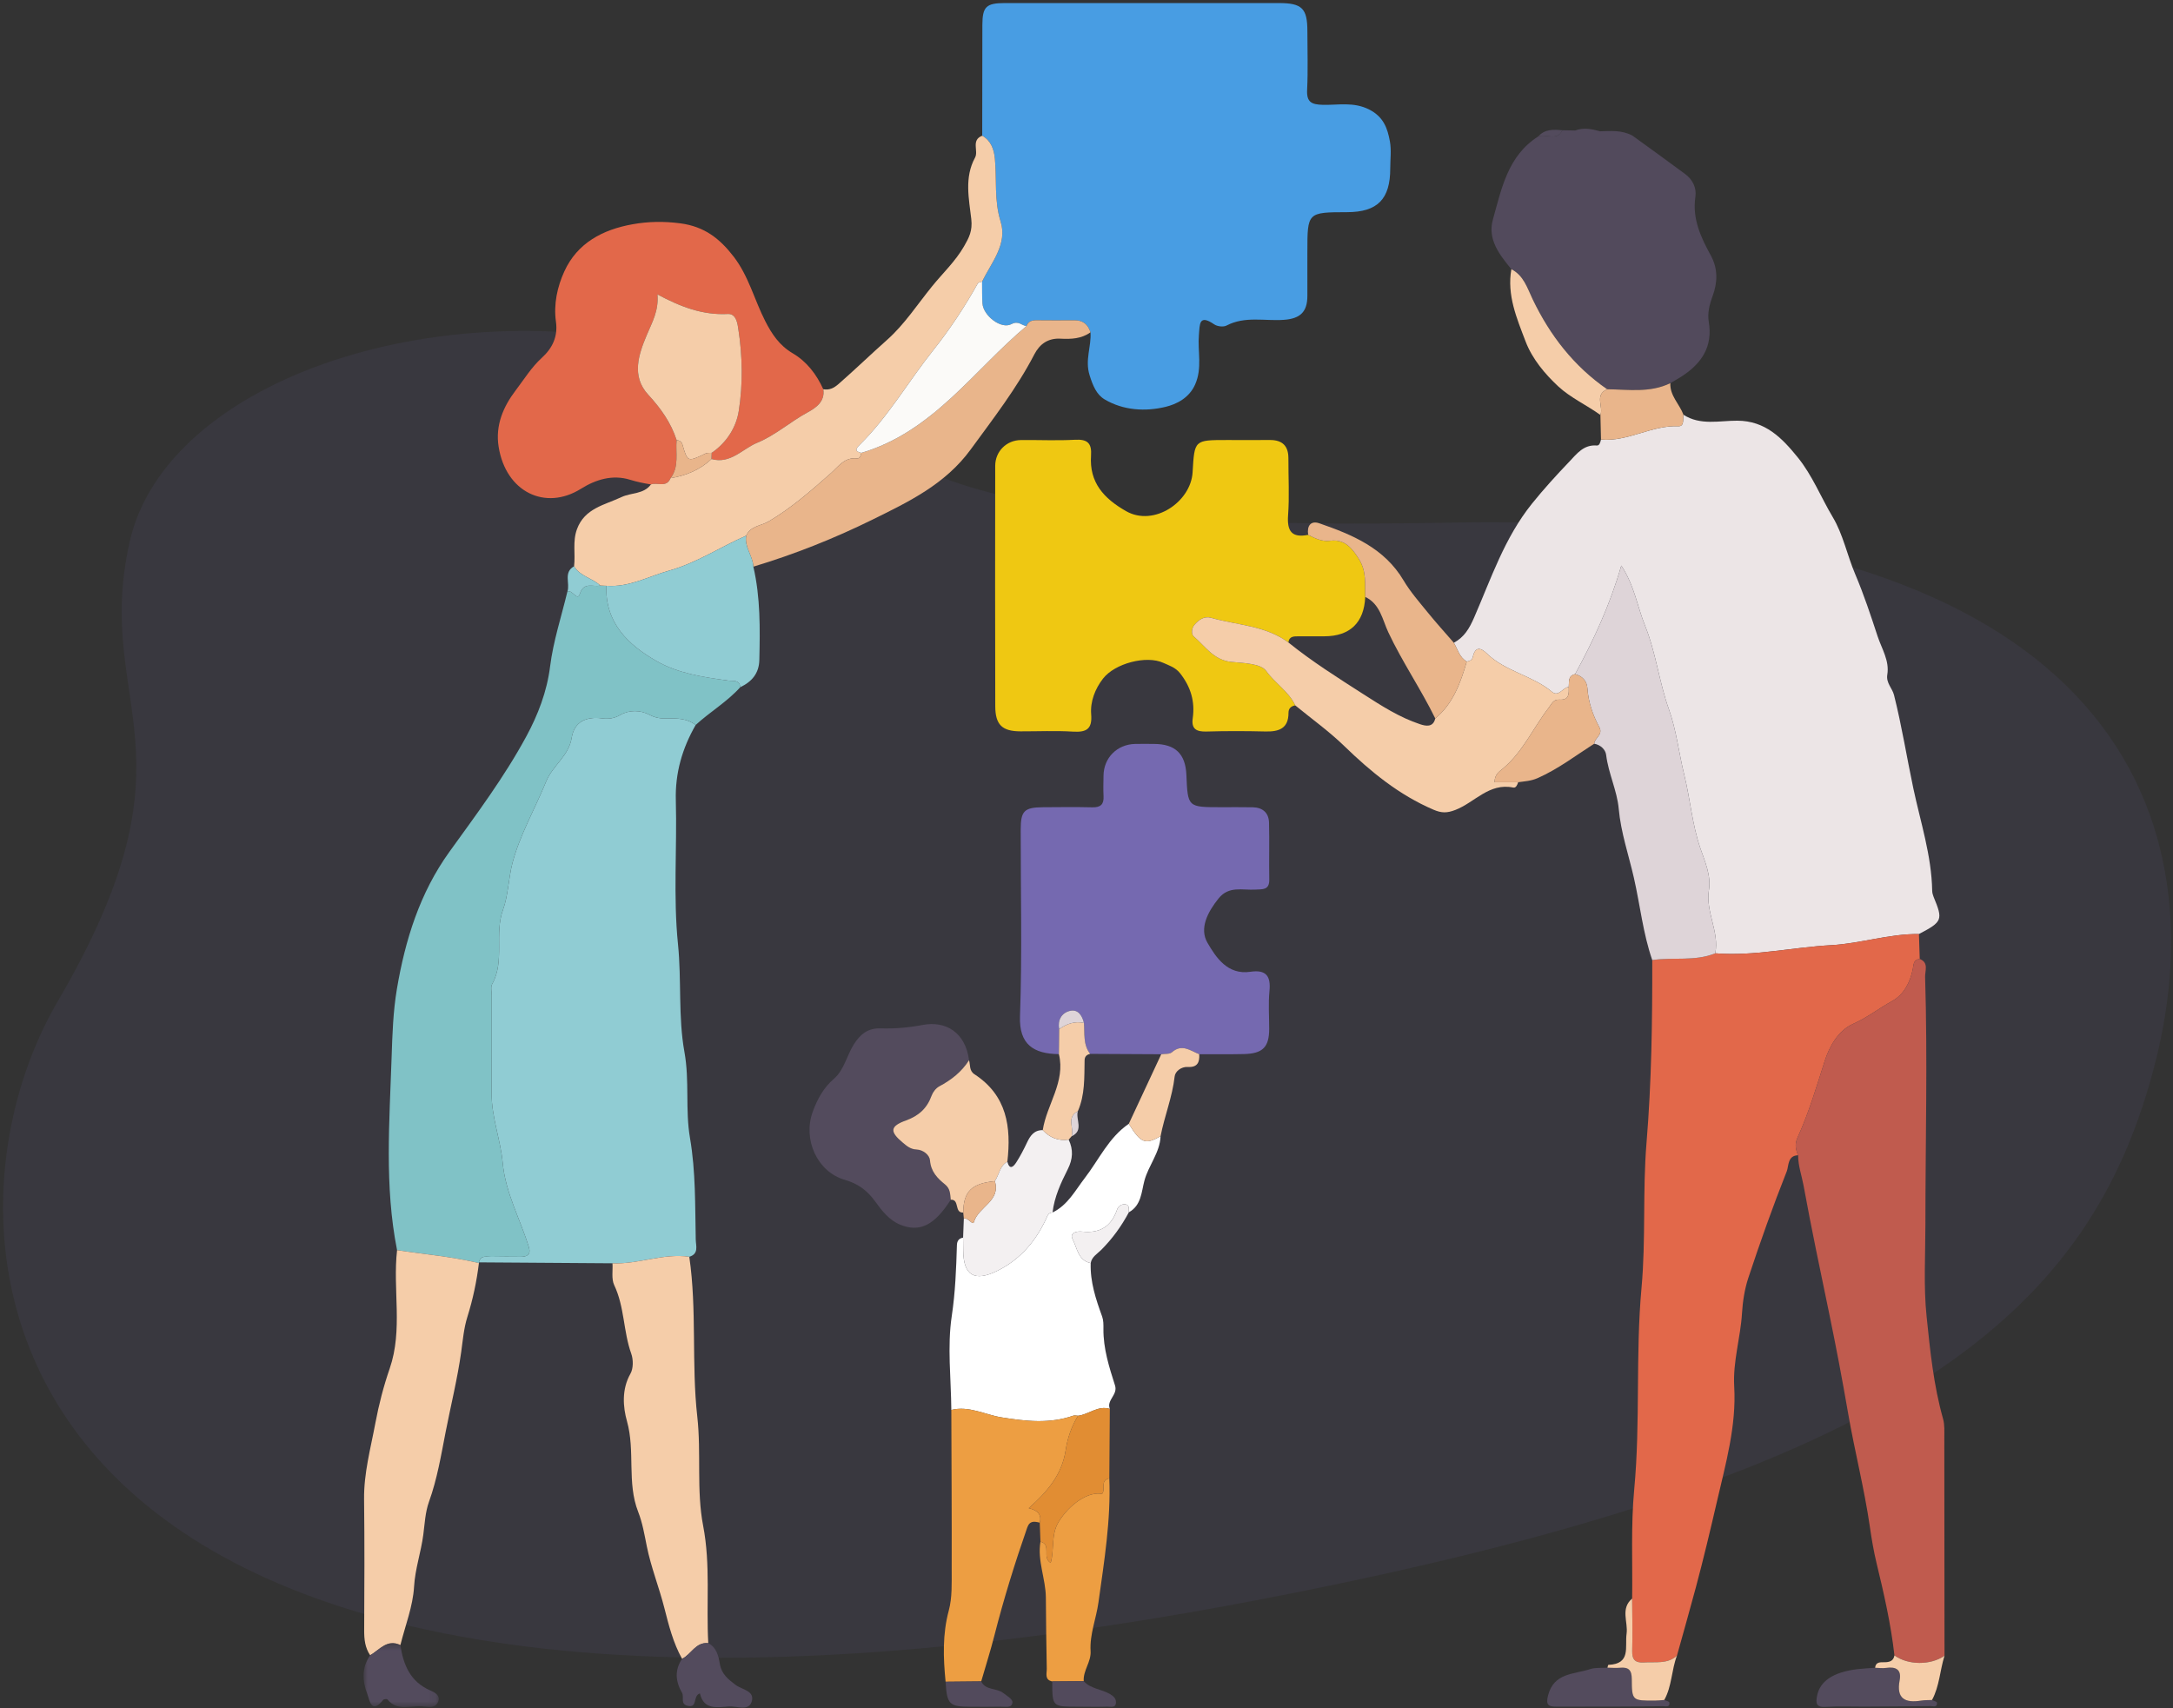
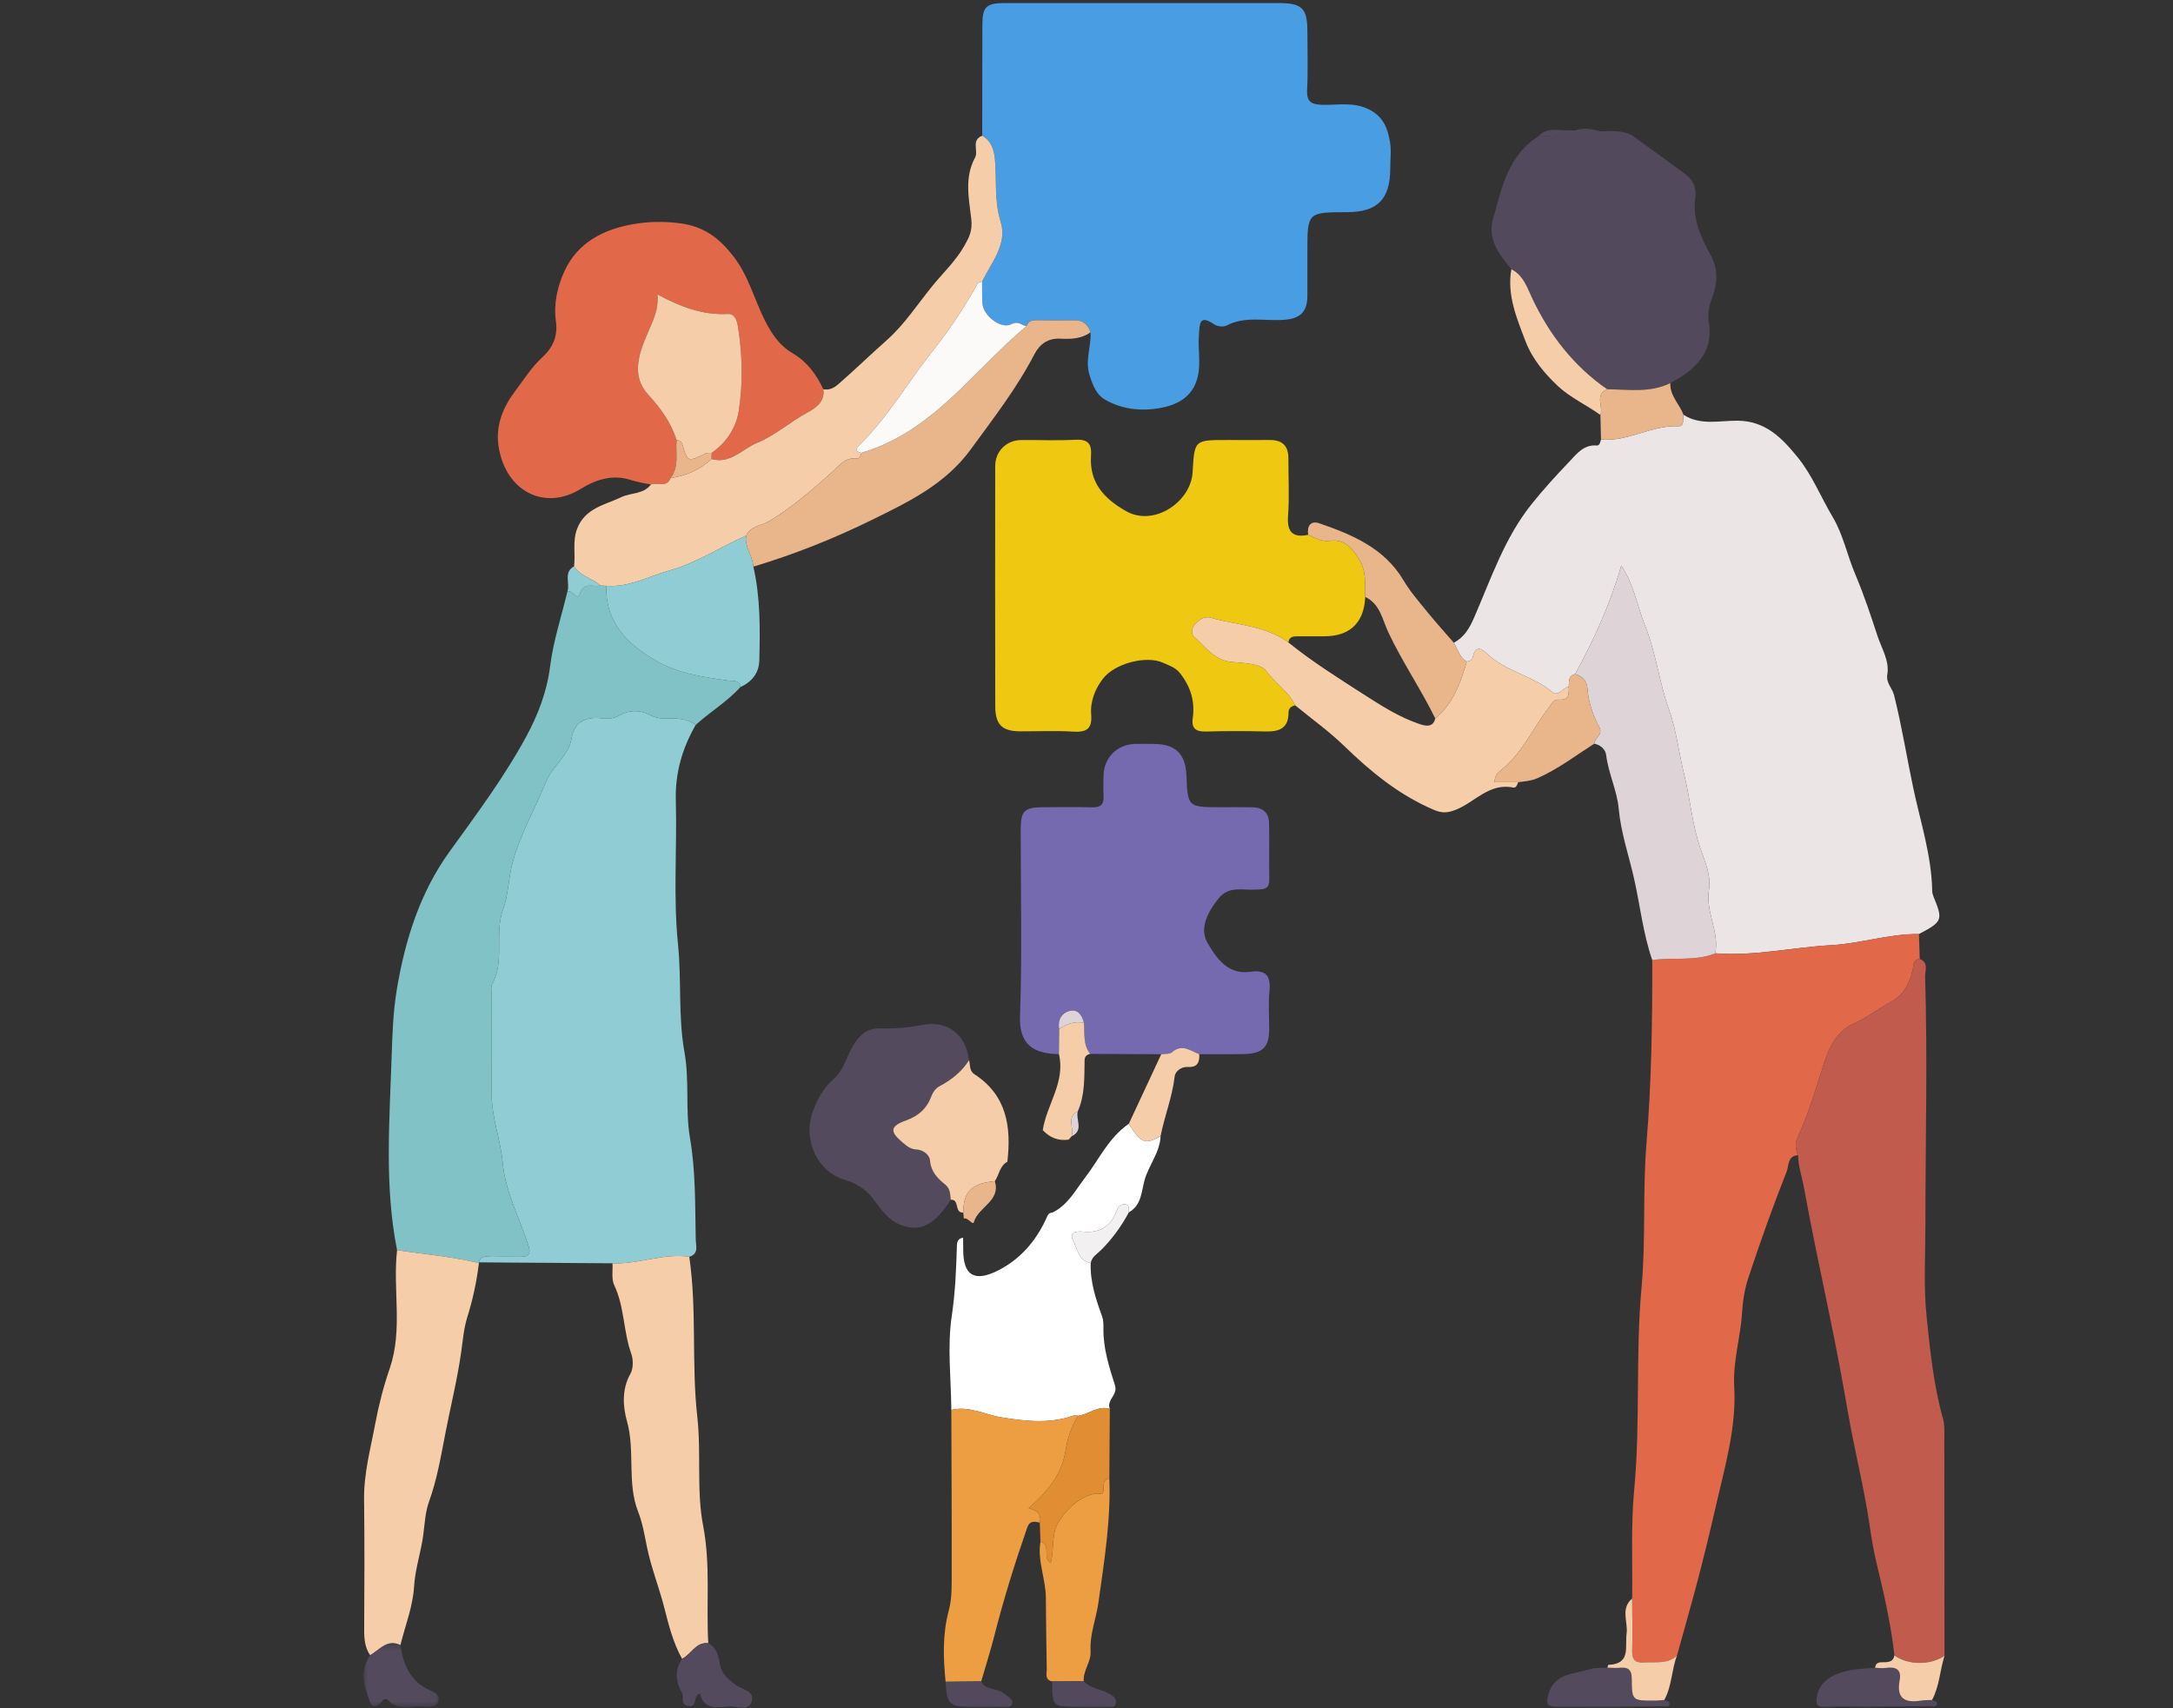
<svg xmlns="http://www.w3.org/2000/svg" xmlns:xlink="http://www.w3.org/1999/xlink" width="257px" height="202px" viewBox="0 0 257 202" version="1.1">
  <rect x="0" y="0" width="257" height="202" fill="#333333" stroke="none" />
  <title>Group</title>
  <desc>Created with Sketch.</desc>
  <defs>
    <polygon id="path-1" points="0 0.619 8.893 0.619 8.893 8.183 0 8.183" />
  </defs>
  <g id="Page-1" stroke="none" stroke-width="1" fill="none" fill-rule="evenodd">
    <g id="Home" transform="translate(-804, -720)">
      <g id="Box-extra" transform="translate(0, 600.394)">
        <g id="Group" transform="translate(790, 114.606)">
          <rect id="Rectangle" x="1" y="0" width="280" height="212" />
-           <path d="M15.014,148.358 C3.553,120.337 11.028,82.977 88.266,73.637 C165.504,64.297 146.569,53.4 174.474,41.336 C202.379,29.271 236.763,35.498 243.739,54.178 C250.716,72.858 238.306,79.688 259.685,106.716 C281.064,133.744 282.109,204.009 129.626,196.615 C50.478,192.777 26.476,176.378 15.014,148.358 Z" id="Fill-1-Copy-3" fill-opacity="0.1" fill="#7569B0" transform="translate(140.335, 116.148) scale(-1, 1) rotate(8) translate(-140.335, -116.148) " />
          <g id="Group-103" transform="translate(57, 4.606)">
            <g>
              <path d="M156.105,49.447 C158.105,50.74 160.345,50.139 162.473,50.148 C165.794,50.16 167.756,52.196 169.603,54.468 C171.35,56.615 172.363,59.217 173.769,61.57 C174.976,63.589 175.469,66.07 176.417,68.305 C177.43,70.693 178.251,73.168 179.06,75.635 C179.549,77.12 180.486,78.532 180.21,80.182 C180.044,81.171 180.797,81.768 181.006,82.598 C181.924,86.237 182.509,89.942 183.284,93.607 C184.137,97.632 185.445,101.571 185.52,105.738 C185.525,105.979 185.59,106.232 185.682,106.455 C186.817,109.194 186.74,109.398 183.953,110.861 C180.424,110.821 177.03,111.989 173.573,112.177 C168.997,112.426 164.479,113.508 159.867,113.14 C160.364,110.577 158.701,108.234 159.112,105.673 C159.395,103.91 158.615,102.224 158.096,100.703 C157.127,97.866 156.909,94.917 156.201,92.057 C155.566,89.491 155.27,86.757 154.391,84.307 C153.22,81.043 152.853,77.586 151.56,74.392 C150.653,72.149 150.317,69.671 148.75,67.281 C147.393,72.003 145.462,76.116 143.288,80.121 C142.411,80.319 142.596,81.039 142.534,81.637 C141.823,81.684 141.35,82.882 140.549,82.211 C138.235,80.273 135.052,79.819 132.864,77.692 C132.057,76.908 131.456,76.888 131.176,78.125 C131.093,78.497 130.79,78.575 130.475,78.634 C129.612,78.134 129.401,77.192 128.947,76.414 C130.171,75.743 130.763,74.762 131.35,73.416 C133.357,68.812 134.938,63.996 138.194,59.95 C139.595,58.211 141.08,56.585 142.61,54.984 C143.494,54.057 144.3,52.954 145.854,53.083 C146.186,53.11 146.274,52.677 146.349,52.375 C149.534,52.663 152.32,50.668 155.499,50.802 C156.246,50.834 156.002,49.954 156.105,49.447" id="Fill-4" fill="#ECE5E6" />
              <path d="M73.166,16.444 C73.171,12.079 73.169,7.715 73.184,3.35 C73.193,1.183 73.632,0.756 75.864,0.755 C86.66,0.748 97.454,0.746 108.249,0.756 C111.005,0.758 111.623,1.391 111.624,4.09 C111.625,6.397 111.707,8.708 111.594,11.009 C111.522,12.463 112.089,12.756 113.44,12.791 C115.261,12.839 117.083,12.409 118.93,13.345 C120.64,14.212 121.11,15.585 121.387,17.138 C121.571,18.165 121.424,19.251 121.424,20.311 C121.424,23.953 119.918,25.48 116.316,25.488 C111.626,25.499 111.626,25.499 111.623,30.169 C111.623,31.915 111.627,33.661 111.622,35.407 C111.617,37.264 110.797,38.08 108.849,38.22 C106.584,38.384 104.249,37.749 102.059,38.898 C101.694,39.09 100.974,39.007 100.617,38.763 C98.785,37.505 98.902,38.749 98.794,40.008 C98.628,41.953 99.214,43.91 98.349,45.864 C97.634,47.484 96.115,48.207 94.855,48.511 C92.473,49.086 89.875,48.946 87.651,47.634 C86.682,47.062 86.253,46.004 85.868,44.781 C85.293,42.955 86.091,41.379 85.971,39.698 C85.688,38.768 85.089,38.264 84.08,38.271 C82.582,38.28 81.083,38.282 79.585,38.267 C79.034,38.261 78.604,38.401 78.4,38.955 C77.819,38.901 77.485,38.277 76.615,38.732 C75.387,39.371 73.29,37.721 73.195,36.286 C73.138,35.425 73.163,34.559 73.15,33.694 C74.26,31.431 76.18,29.266 75.343,26.592 C74.563,24.097 74.904,21.622 74.664,19.147 C74.561,18.087 74.22,17.04 73.166,16.444" id="Fill-6" fill="#489DE3" />
              <path d="M39.275,86.136 C37.693,88.897 36.841,91.8 36.93,95.043 C37.085,100.718 36.613,106.439 37.186,112.062 C37.62,116.334 37.197,120.656 37.949,124.816 C38.566,128.237 38.032,131.64 38.603,134.97 C39.29,138.973 39.202,142.98 39.286,146.993 C39.301,147.718 39.677,148.69 38.522,149.03 C35.433,148.578 32.501,149.939 29.439,149.801 C24.173,149.764 18.907,149.728 13.641,149.691 C13.848,148.778 14.596,149.061 15.171,149.043 C16.3,149.01 17.43,149.028 18.559,149.035 C19.329,149.04 19.815,148.775 19.556,147.919 C18.546,144.579 16.789,141.533 16.452,137.896 C16.2,135.171 15.125,132.502 15.141,129.676 C15.163,125.811 15.147,121.946 15.15,118.08 C15.15,117.644 15.016,117.123 15.205,116.785 C16.748,114.021 15.426,110.88 16.504,107.951 C17.106,106.315 17.152,104.189 17.612,102.448 C18.492,99.117 20.287,96.032 21.598,92.802 C22.357,90.935 24.268,89.815 24.613,87.648 C24.912,85.761 26.326,85.101 28.231,85.357 C28.942,85.453 29.638,85.37 30.371,84.944 C31.413,84.341 32.743,84.363 33.789,84.918 C34.519,85.306 35.187,85.396 35.923,85.373 C37.115,85.337 38.275,85.368 39.275,86.136" id="Fill-8" fill="#90CCD3" />
              <path d="M159.867,113.14 C164.479,113.507 168.997,112.426 173.574,112.177 C177.03,111.989 180.425,110.82 183.953,110.861 L184.048,113.809 C183.269,113.886 183.336,114.468 183.222,115.031 C182.905,116.587 182.154,118.038 180.782,118.789 C179.228,119.64 177.847,120.745 176.189,121.474 C174.386,122.268 173.35,124.184 172.805,125.891 C171.833,128.935 170.931,132.001 169.607,134.908 C169.224,135.747 169.372,136.329 169.666,137.027 C168.398,137.045 168.561,138.312 168.325,138.909 C166.676,143.07 165.173,147.294 163.768,151.544 C163.331,152.866 163.108,154.358 163.026,155.699 C162.85,158.61 161.934,161.423 162.104,164.37 C162.373,169.035 161.106,173.467 160.065,177.968 C159.279,181.366 158.472,184.756 157.571,188.125 C156.849,190.823 156.081,193.511 155.334,196.203 C154.199,197.234 152.79,196.914 151.454,197.006 C150.394,197.079 150.013,196.679 150.042,195.618 C150.097,193.565 150.042,191.509 150.033,189.455 C150.094,185.15 149.876,180.819 150.278,176.546 C151.026,168.597 150.418,160.605 151.143,152.689 C151.666,146.966 151.261,141.251 151.733,135.56 C152.33,128.36 152.425,121.154 152.412,113.941 C154.886,113.575 157.46,114.12 159.867,113.14" id="Fill-10" fill="#E2684A" />
              <path d="M110.186,83.816 C109.7,83.911 109.39,84.165 109.391,84.693 C109.397,86.547 108.267,86.944 106.665,86.904 C104.344,86.848 102.019,86.841 99.699,86.91 C98.517,86.945 97.883,86.624 98.063,85.35 C98.345,83.362 97.84,81.647 96.577,80.03 C96.016,79.312 95.241,79.093 94.602,78.796 C92.588,77.86 88.845,78.853 87.454,80.65 C86.525,81.851 85.928,83.344 86.053,84.881 C86.194,86.618 85.5,87.018 83.901,86.921 C81.838,86.795 79.761,86.893 77.69,86.888 C75.535,86.882 74.716,86.126 74.71,83.915 C74.685,74.437 74.692,64.96 74.704,55.482 C74.706,53.785 76.034,52.459 77.726,52.439 C79.859,52.414 81.998,52.521 84.125,52.404 C85.612,52.323 86.139,52.792 86.036,54.289 C85.819,57.443 87.537,59.35 90.199,60.856 C93.477,62.71 97.84,59.764 98.048,56.252 C98.274,52.436 98.232,52.434 102.111,52.434 C103.805,52.434 105.5,52.444 107.195,52.433 C108.667,52.424 109.385,53.135 109.379,54.598 C109.371,56.842 109.507,59.096 109.341,61.328 C109.2,63.22 109.778,64.032 111.717,63.651 C112.531,64.057 113.327,64.473 114.304,64.35 C116.06,64.128 116.929,65.241 117.747,66.563 C118.622,67.973 118.425,69.486 118.465,70.993 C118.336,74.031 116.657,75.647 113.628,75.648 C112.635,75.648 111.642,75.647 110.649,75.652 C110.09,75.654 109.486,75.591 109.372,76.373 C106.666,74.36 103.313,74.34 100.24,73.461 C99.413,73.224 98.782,73.702 98.277,74.276 C97.918,74.684 97.863,75.393 98.183,75.666 C99.544,76.826 100.543,78.473 102.637,78.677 C104.076,78.815 106.119,78.86 106.755,79.75 C107.803,81.214 109.419,82.171 110.186,83.816" id="Fill-12" fill="#EFC812" />
              <path d="M39.275,86.136 C38.275,85.368 37.115,85.337 35.923,85.373 C35.187,85.396 34.519,85.306 33.789,84.918 C32.743,84.363 31.413,84.341 30.371,84.944 C29.638,85.37 28.942,85.453 28.231,85.357 C26.326,85.101 24.912,85.761 24.613,87.648 C24.268,89.815 22.357,90.935 21.598,92.802 C20.287,96.032 18.492,99.117 17.612,102.448 C17.152,104.189 17.106,106.315 16.504,107.951 C15.426,110.88 16.748,114.021 15.205,116.785 C15.016,117.123 15.15,117.644 15.15,118.08 C15.147,121.946 15.163,125.811 15.141,129.676 C15.125,132.502 16.2,135.171 16.452,137.896 C16.789,141.533 18.546,144.579 19.556,147.919 C19.815,148.775 19.329,149.04 18.559,149.035 C17.43,149.028 16.3,149.01 15.171,149.043 C14.596,149.061 13.848,148.778 13.641,149.691 C13.642,149.691 13.641,149.778 13.641,149.778 C10.457,149.005 7.191,148.738 3.961,148.246 C2.456,140.682 3.069,133.025 3.316,125.429 C3.402,122.779 3.492,120.012 3.942,117.355 C4.921,111.56 6.654,105.99 10.145,101.145 C13.356,96.69 16.662,92.272 19.263,87.457 C20.611,84.961 21.686,82.208 22.058,79.223 C22.431,76.229 23.399,73.311 24.105,70.36 C24.697,70.079 25.277,71.553 25.573,70.643 C26.064,69.133 27.157,69.871 27.987,69.64 C28.229,69.652 28.47,69.665 28.712,69.676 C28.565,74.042 31.245,76.633 34.655,78.581 C37.232,80.053 40.198,80.481 43.121,80.884 C43.716,80.967 44.441,80.739 44.558,81.662 C43.001,83.391 40.977,84.577 39.275,86.136" id="Fill-14" fill="#80C2C6" />
              <path d="M169.666,137.027 C169.372,136.329 169.224,135.747 169.607,134.907 C170.931,132.001 171.833,128.935 172.805,125.891 C173.35,124.183 174.386,122.267 176.189,121.474 C177.847,120.746 179.228,119.64 180.782,118.789 C182.154,118.037 182.906,116.587 183.222,115.031 C183.336,114.469 183.269,113.886 184.048,113.809 C185.141,114.24 184.661,115.21 184.682,115.917 C184.982,125.694 184.717,135.474 184.717,145.251 C184.717,148.864 184.487,152.504 184.857,156.081 C185.276,160.139 185.685,164.234 186.807,168.201 C187.006,168.903 186.952,169.685 186.954,170.431 C186.968,179.026 186.971,187.622 186.977,196.217 C185.315,197.36 182.671,197.343 181.054,196.177 C180.64,192.478 179.809,188.86 178.936,185.248 C178.592,183.821 178.347,182.342 178.14,180.916 C177.489,176.42 176.35,172.025 175.579,167.557 C174.895,163.589 174.143,159.619 173.324,155.673 C172.285,150.661 171.227,145.658 170.31,140.623 C170.092,139.43 169.659,138.269 169.666,137.027" id="Fill-16" fill="#C05B4E" />
              <path d="M82.236,125.064 C79.246,125.03 77.515,123.931 77.635,120.587 C77.898,113.234 77.712,105.866 77.719,98.503 C77.721,96.294 78.138,95.881 80.361,95.864 C82.308,95.849 84.256,95.828 86.201,95.874 C87.185,95.897 87.568,95.507 87.516,94.551 C87.472,93.742 87.501,92.928 87.513,92.118 C87.543,90 89.128,88.444 91.212,88.38 C91.966,88.358 92.72,88.376 93.474,88.378 C96.002,88.384 97.207,89.537 97.315,92.054 C97.477,95.86 97.477,95.86 101.384,95.86 C102.64,95.86 103.897,95.848 105.152,95.869 C106.341,95.89 107.057,96.525 107.088,97.69 C107.145,99.935 107.076,102.183 107.116,104.428 C107.138,105.694 106.299,105.554 105.467,105.604 C103.966,105.697 102.344,105.129 101.121,106.649 C99.837,108.246 98.815,110.192 99.808,111.897 C100.81,113.618 102.178,115.726 104.886,115.324 C106.742,115.049 107.315,115.828 107.139,117.604 C106.993,119.087 107.11,120.596 107.107,122.094 C107.101,124.236 106.343,125.008 104.109,125.056 C102.352,125.095 100.593,125.071 98.834,125.074 C97.785,124.658 96.795,123.796 95.596,124.847 C95.322,125.086 94.766,125.009 94.339,125.078 C91.537,125.063 88.735,125.048 85.933,125.034 C85.073,123.936 85.302,122.622 85.201,121.374 C84.98,120.471 84.477,119.694 83.483,119.963 C82.537,120.219 82.071,121.053 82.267,122.107 C82.257,123.092 82.247,124.079 82.236,125.064" id="Fill-18" fill="#7569B0" />
              <path d="M33.988,57.687 C33.142,57.555 32.326,57.382 31.49,57.126 C29.467,56.508 27.494,57.082 25.708,58.201 C21.505,60.833 16.831,58.603 15.972,53.229 C15.57,50.715 16.508,48.504 17.995,46.555 C18.991,45.249 19.852,43.83 21.09,42.704 C22.335,41.571 22.998,40.192 22.752,38.444 C22.458,36.365 22.917,34.297 23.746,32.486 C25.275,29.144 28.26,27.55 31.818,26.917 C33.702,26.582 35.519,26.552 37.469,26.809 C40.319,27.184 42.137,28.623 43.773,30.749 C45.551,33.058 46.22,35.859 47.508,38.38 C48.292,39.914 49.188,41.258 50.76,42.181 C52.415,43.152 53.574,44.672 54.371,46.43 C54.601,47.898 53.463,48.651 52.521,49.162 C50.466,50.278 48.663,51.897 46.569,52.753 C44.828,53.464 43.386,55.321 41.147,54.683 C41.156,54.438 41.166,54.192 41.175,53.946 C42.936,52.739 44.067,50.954 44.373,48.997 C44.872,45.81 44.819,42.535 44.325,39.332 C44.243,38.803 44.119,37.47 43.086,37.526 C40.116,37.685 37.485,36.682 34.757,35.218 C34.921,37.146 34.129,38.508 33.509,39.982 C32.539,42.29 31.633,44.87 33.666,47.074 C35.147,48.68 36.348,50.368 37.02,52.429 C36.883,53.951 37.354,55.569 36.307,56.949 C35.832,58.119 34.752,57.414 33.988,57.687" id="Fill-20" fill="#E2684A" />
              <path d="M135.749,32.231 C134.344,30.519 132.906,28.702 133.563,26.364 C134.589,22.709 135.32,18.821 138.93,16.528 C139.853,16.177 141.117,17.145 141.783,15.799 L143.29,15.826 C144.348,15.441 145.259,15.659 146.251,15.922 C147.501,15.9 148.739,15.747 150.046,16.418 C152.134,17.935 154.235,19.437 156.306,20.978 C157.2,21.642 157.671,22.619 157.512,23.696 C157.132,26.275 158.165,28.479 159.332,30.6 C160.228,32.228 160.115,33.868 159.554,35.397 C159.172,36.438 158.924,37.442 159.095,38.451 C159.59,41.386 158.26,43.357 155.937,44.882 C155.488,45.176 155.013,45.434 154.551,45.708 C152.149,46.876 149.593,46.461 147.074,46.428 C143.134,43.7 140.312,40.058 138.266,35.784 C137.63,34.456 137.212,32.979 135.749,32.231" id="Fill-22" fill="#524A5C" />
              <path d="M33.988,57.687 C34.752,57.414 35.832,58.119 36.306,56.949 C38.134,56.645 39.784,55.967 41.147,54.683 C43.386,55.321 44.828,53.464 46.569,52.753 C48.663,51.897 50.466,50.278 52.521,49.162 C53.463,48.651 54.601,47.898 54.371,46.43 C55.101,46.557 55.625,46.291 56.197,45.791 C58.142,44.089 60.002,42.288 61.933,40.573 C63.968,38.765 65.5,36.398 67.234,34.26 C68.506,32.691 69.996,31.303 71.018,29.523 C71.608,28.497 72.033,27.703 71.872,26.296 C71.602,23.929 71.031,21.387 72.317,19.037 C72.755,18.236 71.813,16.969 73.166,16.444 C74.22,17.04 74.561,18.088 74.664,19.147 C74.904,21.622 74.563,24.097 75.343,26.592 C76.18,29.266 74.26,31.43 73.15,33.694 C72.979,33.763 72.718,33.782 72.649,33.906 C71.106,36.681 69.312,39.383 67.383,41.806 C64.441,45.499 62.074,49.643 58.694,52.989 C58.223,53.455 58.036,53.773 58.873,53.954 C58.811,54.268 58.7,54.652 58.347,54.613 C56.866,54.45 56.168,55.567 55.261,56.367 C52.93,58.422 50.597,60.481 47.898,62.066 C46.995,62.596 45.756,62.594 45.251,63.746 C42.196,65.084 39.377,66.976 36.145,67.878 C33.694,68.56 31.385,69.887 28.712,69.676 C28.471,69.664 28.229,69.652 27.987,69.639 C27.052,68.753 25.599,68.561 24.894,67.366 C25.074,65.911 24.7,64.439 25.238,62.979 C26.153,60.492 28.52,60.121 30.512,59.179 C31.653,58.64 33.125,58.865 33.988,57.687" id="Fill-24" fill="#F5CDA9" />
              <g id="Group" transform="translate(52.742, 121.298)">
                <path d="M33.255,28.482 C33.18,30.702 33.865,32.756 34.61,34.806 C34.772,35.254 34.765,35.779 34.76,36.269 C34.739,38.596 35.439,40.782 36.132,42.954 C36.488,44.07 35.102,44.672 35.516,45.72 C34.108,45.287 33.037,46.381 31.759,46.535 C31.572,46.529 31.367,46.467 31.203,46.523 C28.39,47.501 25.633,47.193 22.723,46.729 C20.763,46.415 18.86,45.326 16.771,45.845 C16.741,42.136 16.278,38.361 16.823,34.737 C17.244,31.93 17.348,29.169 17.431,26.375 C17.446,25.869 17.648,25.555 18.163,25.47 C18.169,25.966 18.178,26.461 18.179,26.955 C18.189,29.955 19.518,30.745 22.262,29.37 C24.894,28.05 26.704,25.948 27.939,23.341 C28.134,22.927 28.198,22.524 28.743,22.494 C30.538,21.628 31.424,19.888 32.551,18.426 C34.236,16.241 35.379,13.634 37.761,12.006 C39.184,14.303 39.697,14.504 41.519,13.475 C41.44,15.422 40.093,16.915 39.605,18.739 C39.255,20.049 39.248,21.659 37.767,22.471 C37.737,22.121 37.881,21.633 37.406,21.54 C36.954,21.452 36.518,21.727 36.37,22.163 C35.692,24.147 34.335,24.984 32.246,24.756 C31.597,24.685 30.706,24.879 31.131,25.688 C31.662,26.699 31.752,28.165 33.255,28.482" id="Fill-26" fill="#FFFFFF" />
                <path d="M16.77,45.845 C18.86,45.327 20.762,46.416 22.724,46.729 C25.633,47.194 28.39,47.501 31.203,46.523 C31.367,46.467 31.572,46.528 31.758,46.534 C30.989,47.776 30.511,49.185 30.303,50.565 C29.859,53.515 28.126,55.521 25.921,57.467 C26.797,57.676 27.519,58.091 27.23,59.18 C26.596,59.027 26.043,58.912 25.744,59.77 C24.281,63.968 22.965,68.208 21.867,72.518 C21.402,74.343 20.829,76.142 20.306,77.952 C18.902,77.966 17.498,77.979 16.094,77.993 C15.814,75.166 15.715,72.377 16.473,69.559 C16.885,68.027 16.809,66.344 16.813,64.729 C16.829,58.434 16.789,52.14 16.77,45.845" id="Fill-36" fill="#ED9E42" />
                <path d="M16.705,20.984 C14.782,23.99 13.06,24.879 10.742,23.946 C9.415,23.411 8.551,22.272 7.747,21.165 C6.824,19.893 5.747,19.087 4.162,18.629 C0.905,17.687 -0.809,13.855 0.375,10.598 C0.912,9.119 1.628,7.77 2.883,6.685 C4.112,5.624 4.404,3.92 5.263,2.576 C6.038,1.362 6.946,0.674 8.422,0.719 C10.092,0.771 11.716,0.633 13.399,0.312 C16.076,-0.196 18.446,1.171 18.866,4.487 C17.993,5.858 16.771,6.819 15.34,7.58 C14.946,7.791 14.589,8.259 14.434,8.686 C13.899,10.168 12.925,11.058 11.418,11.604 C9.507,12.294 9.46,12.926 11.031,14.237 C11.492,14.623 11.945,15.017 12.643,15.046 C13.453,15.079 14.197,15.691 14.249,16.342 C14.353,17.666 15.132,18.456 16.018,19.169 C16.666,19.689 16.624,20.327 16.705,20.984" id="Fill-38" fill="#534B5D" />
                <path d="M28.708,77.956 C27.773,77.764 28.07,77.013 28.059,76.451 C28.003,73.647 27.973,70.842 27.952,68.038 C27.935,65.815 26.929,63.689 27.311,61.43 C28.679,61.762 27.435,63.293 28.525,63.938 C28.981,62.286 28.539,60.607 29.462,59.088 C30.687,57.07 32.935,55.444 34.59,55.783 C35.071,55.245 34.305,54.18 35.457,53.943 C35.649,58.886 34.851,63.731 34.173,68.605 C33.904,70.538 33.122,72.396 33.242,74.366 C33.322,75.657 32.336,76.661 32.431,77.927 C31.191,77.937 29.949,77.946 28.708,77.956" id="Fill-44" fill="#ED9E42" />
                <path d="M16.705,20.984 C16.624,20.327 16.666,19.689 16.018,19.169 C15.132,18.456 14.353,17.666 14.249,16.342 C14.197,15.691 13.453,15.079 12.643,15.046 C11.945,15.017 11.492,14.623 11.031,14.237 C9.46,12.926 9.507,12.294 11.418,11.604 C12.925,11.058 13.899,10.168 14.434,8.686 C14.589,8.259 14.946,7.791 15.34,7.58 C16.771,6.819 17.993,5.858 18.866,4.487 C19.035,5.057 18.86,5.725 19.513,6.15 C23.35,8.647 23.875,12.389 23.397,16.494 C22.476,16.987 22.437,18.041 21.917,18.79 C19.165,19.057 18.206,20.01 18.181,22.501 C17.087,22.573 17.788,20.922 16.705,20.984" id="Fill-46" fill="#F5CDA9" />
-                 <path d="M21.917,18.79 C22.436,18.042 22.476,16.988 23.397,16.495 C23.677,17.537 24.142,17.053 24.455,16.565 C24.934,15.817 25.347,15.022 25.726,14.217 C26.109,13.404 26.567,12.744 27.586,12.753 C28.414,13.647 29.423,14.054 30.648,13.879 C31.216,15.064 31.148,16.178 30.542,17.379 C29.725,18.995 28.955,20.656 28.743,22.494 C28.198,22.523 28.134,22.927 27.939,23.34 C26.704,25.948 24.894,28.05 22.262,29.37 C19.518,30.745 18.189,29.955 18.179,26.955 C18.178,26.46 18.169,25.965 18.163,25.47 C18.193,24.715 18.222,23.96 18.251,23.206 C18.772,23.061 19.311,24.09 19.445,23.618 C19.956,21.825 22.645,21.153 21.917,18.79" id="Fill-48" fill="#F3F0F1" />
                <path d="M35.457,53.943 C34.305,54.18 35.071,55.244 34.59,55.784 C32.935,55.444 30.687,57.07 29.461,59.088 C28.539,60.607 28.982,62.286 28.525,63.938 C27.435,63.292 28.679,61.762 27.311,61.43 C27.284,60.68 27.257,59.93 27.23,59.179 C27.519,58.091 26.797,57.676 25.921,57.467 C28.126,55.521 29.859,53.515 30.303,50.565 C30.511,49.184 30.988,47.777 31.758,46.534 C33.037,46.38 34.108,45.286 35.516,45.719 C35.496,48.461 35.476,51.202 35.457,53.943" id="Fill-54" fill="#E18D33" />
                <path d="M30.648,13.879 C29.423,14.054 28.414,13.646 27.585,12.753 C28.048,9.721 30.297,7.063 29.494,3.766 C29.504,2.781 29.515,1.794 29.525,0.809 C30.406,0.184 31.358,-0.163 32.458,0.076 C32.561,1.324 32.331,2.638 33.192,3.737 C32.784,3.821 32.54,4.054 32.533,4.484 C32.493,6.526 32.587,8.583 31.734,10.519 C30.341,11.224 31.317,12.51 31,13.479 C30.883,13.613 30.765,13.746 30.648,13.879" id="Fill-69" fill="#F5CDA9" />
                <path d="M41.519,13.475 C39.697,14.504 39.183,14.303 37.761,12.006 C39.04,9.264 40.319,6.522 41.598,3.78 C42.024,3.711 42.579,3.788 42.854,3.549 C44.052,2.498 45.042,3.36 46.092,3.776 C46.153,4.726 45.881,5.35 44.746,5.283 C43.952,5.236 43.25,5.812 43.185,6.399 C42.915,8.834 41.978,11.096 41.519,13.475" id="Fill-71" fill="#F5CDA9" />
                <path d="M16.094,77.993 C17.498,77.979 18.902,77.966 20.306,77.952 C20.824,79.044 22.124,78.697 22.937,79.343 C23.369,79.685 24.037,80.041 23.999,80.443 C23.934,81.149 23.144,80.929 22.632,80.942 C21.449,80.974 20.264,80.957 19.08,80.953 C16.514,80.945 16.253,80.686 16.094,77.993" id="Fill-77" fill="#524A5C" />
                <path d="M28.708,77.956 C29.949,77.946 31.191,77.937 32.431,77.927 C33.259,78.842 34.536,78.86 35.534,79.45 C35.96,79.701 36.26,79.978 36.243,80.443 C36.218,81.132 35.609,80.929 35.237,80.94 C34.046,80.98 32.852,80.949 31.66,80.946 C28.712,80.939 28.712,80.939 28.708,77.956" id="Fill-79" fill="#524A5C" />
                <path d="M33.255,28.482 C31.752,28.165 31.662,26.699 31.131,25.688 C30.706,24.879 31.597,24.685 32.246,24.756 C34.335,24.984 35.692,24.147 36.37,22.163 C36.518,21.727 36.954,21.452 37.406,21.54 C37.881,21.633 37.737,22.121 37.767,22.471 C36.894,24.112 35.816,25.601 34.495,26.922 C34.027,27.39 33.378,27.736 33.255,28.482" id="Fill-81" fill="#F3F0F1" />
                <path d="M21.917,18.79 C22.645,21.153 19.956,21.825 19.445,23.618 C19.311,24.09 18.772,23.061 18.251,23.206 C18.228,22.97 18.205,22.736 18.181,22.501 C18.206,20.01 19.165,19.057 21.917,18.79" id="Fill-83" fill="#E9B58B" />
                <path d="M31.734,10.519 C31.447,11.495 32.484,12.796 30.999,13.479 C31.317,12.51 30.341,11.223 31.734,10.519" id="Fill-101" fill="#DED4D8" />
              </g>
              <path d="M110.186,83.816 C109.419,82.171 107.803,81.214 106.755,79.75 C106.119,78.86 104.076,78.815 102.637,78.677 C100.543,78.473 99.544,76.826 98.183,75.666 C97.863,75.393 97.918,74.684 98.277,74.276 C98.782,73.702 99.413,73.224 100.24,73.461 C103.313,74.34 106.666,74.36 109.372,76.373 C112.174,78.634 115.218,80.552 118.241,82.49 C120.371,83.856 122.521,85.244 124.952,86.046 C125.588,86.255 126.493,86.47 126.749,85.365 C128.873,83.604 129.735,81.152 130.475,78.634 C130.79,78.575 131.094,78.497 131.177,78.125 C131.456,76.888 132.058,76.908 132.864,77.692 C135.053,79.818 138.235,80.274 140.549,82.211 C141.349,82.881 141.822,81.684 142.534,81.637 C142.557,82.406 142.608,83.21 141.462,83.137 C140.709,83.087 140.556,83.592 140.159,84.108 C138.339,86.467 137.129,89.282 134.788,91.255 C134.354,91.622 133.762,91.946 133.765,92.906 L136.552,92.906 C136.457,93.211 136.298,93.604 135.971,93.537 C133.109,92.945 131.399,95.315 129.115,96.188 C128.145,96.559 127.502,96.567 126.549,96.16 C122.455,94.407 119.127,91.673 115.976,88.618 C114.182,86.879 112.125,85.408 110.186,83.816" id="Fill-28" fill="#F5CDA9" />
              <path d="M3.962,148.246 C7.191,148.738 10.456,149.005 13.641,149.778 C13.377,151.944 12.928,154.063 12.273,156.152 C11.856,157.478 11.736,158.931 11.55,160.265 C11.102,163.462 10.321,166.599 9.707,169.741 C9.17,172.49 8.707,175.32 7.735,178.009 C7.29,179.241 7.228,180.66 7.061,181.924 C6.789,183.981 6.093,185.949 5.97,188.06 C5.834,190.381 4.925,192.658 4.355,194.953 C2.767,194.196 1.891,195.524 0.78,196.161 C0.167,195.263 0.066,194.268 0.072,193.202 C0.101,188.037 0.121,182.872 0.06,177.707 C0.023,174.624 0.832,171.708 1.391,168.72 C1.808,166.494 2.363,164.356 3.092,162.24 C4.672,157.651 3.432,152.896 3.962,148.246" id="Fill-30" fill="#F5CDA9" />
              <path d="M159.867,113.14 C157.46,114.12 154.886,113.575 152.412,113.941 C151.316,110.783 150.977,107.446 150.239,104.208 C149.624,101.506 148.699,98.859 148.444,96.027 C148.253,93.912 147.225,91.864 146.958,89.676 C146.881,89.046 146.31,88.486 145.545,88.352 C145.58,87.653 146.637,87.298 146.148,86.39 C145.375,84.958 144.858,83.442 144.742,81.794 C144.682,80.934 144.153,80.354 143.289,80.121 C145.462,76.115 147.393,72.003 148.75,67.281 C150.317,69.671 150.652,72.148 151.56,74.392 C152.852,77.587 153.221,81.042 154.391,84.307 C155.269,86.756 155.567,89.492 156.201,92.057 C156.909,94.917 157.127,97.866 158.096,100.702 C158.615,102.225 159.395,103.911 159.112,105.673 C158.701,108.234 160.364,110.577 159.867,113.14" id="Fill-32" fill="#DED4D8" />
              <path d="M29.439,149.801 C32.501,149.94 35.433,148.578 38.522,149.03 C39.439,155.308 38.766,161.684 39.467,167.926 C39.954,172.264 39.351,176.639 40.161,180.844 C41.057,185.5 40.509,190.11 40.767,194.73 C39.268,194.574 38.757,196.054 37.67,196.579 C36.618,194.703 36.095,192.617 35.577,190.581 C34.95,188.115 33.992,185.745 33.495,183.26 C33.22,181.883 32.983,180.488 32.477,179.198 C31.122,175.738 32.149,172.025 31.152,168.481 C30.68,166.803 30.509,164.714 31.561,162.861 C31.915,162.236 31.909,161.19 31.656,160.484 C30.711,157.848 30.87,154.962 29.643,152.386 C29.295,151.656 29.492,150.67 29.439,149.801" id="Fill-34" fill="#F5CDA9" />
              <path d="M45.252,63.746 C45.755,62.594 46.995,62.596 47.898,62.066 C50.596,60.482 52.93,58.423 55.261,56.366 C56.169,55.567 56.866,54.45 58.346,54.613 C58.701,54.652 58.811,54.268 58.873,53.954 C67.333,51.461 72.11,44.235 78.4,38.955 C78.604,38.401 79.035,38.261 79.584,38.266 C81.083,38.282 82.582,38.281 84.081,38.27 C85.089,38.263 85.687,38.768 85.97,39.698 C84.9,40.468 83.67,40.515 82.425,40.449 C80.966,40.371 79.976,41.065 79.337,42.294 C77.245,46.325 74.477,49.888 71.807,53.547 C68.798,57.671 64.473,59.737 60.175,61.855 C55.652,64.083 50.948,65.953 46.098,67.412 C46.043,66.137 45.012,65.086 45.252,63.746" id="Fill-40" fill="#E9B58B" />
              <path d="M45.252,63.746 C45.012,65.086 46.043,66.137 46.098,67.412 C46.943,71.056 46.892,74.756 46.806,78.459 C46.768,80.028 45.922,81.022 44.558,81.663 C44.44,80.739 43.716,80.966 43.121,80.884 C40.197,80.481 37.232,80.053 34.655,78.581 C31.245,76.633 28.566,74.042 28.712,69.676 C31.385,69.887 33.695,68.56 36.145,67.878 C39.378,66.976 42.196,65.084 45.252,63.746" id="Fill-42" fill="#90CCD3" />
              <path d="M130.475,78.634 C129.735,81.152 128.873,83.604 126.749,85.365 C125.046,81.885 122.842,78.68 121.188,75.159 C120.505,73.705 120.228,71.815 118.465,70.993 C118.426,69.486 118.622,67.973 117.748,66.563 C116.929,65.242 116.06,64.128 114.304,64.35 C113.328,64.473 112.531,64.057 111.718,63.651 C111.553,62.608 112.005,61.926 113.043,62.286 C116.956,63.639 120.73,65.213 122.997,69.037 C123.803,70.396 124.869,71.608 125.872,72.843 C126.86,74.062 127.919,75.226 128.947,76.414 C129.4,77.192 129.612,78.134 130.475,78.634" id="Fill-50" fill="#E9B58B" />
              <path d="M143.288,80.121 C144.152,80.355 144.683,80.934 144.743,81.794 C144.858,83.443 145.376,84.958 146.148,86.39 C146.637,87.298 145.58,87.653 145.544,88.352 C143.348,89.756 141.281,91.348 138.858,92.419 C138.064,92.77 137.329,92.794 136.551,92.906 L133.764,92.906 C133.761,91.946 134.353,91.622 134.788,91.255 C137.129,89.282 138.339,86.467 140.159,84.107 C140.557,83.593 140.71,83.088 141.461,83.136 C142.608,83.211 142.557,82.406 142.534,81.637 C142.596,81.039 142.411,80.319 143.288,80.121" id="Fill-52" fill="#E9B58B" />
              <path d="M135.749,32.231 C137.212,32.979 137.63,34.456 138.266,35.784 C140.312,40.058 143.134,43.7 147.074,46.428 C145.54,47.117 146.665,48.488 146.281,49.472 C144.643,48.295 142.715,47.416 141.292,46.09 C139.724,44.629 138.22,42.847 137.43,40.775 C136.39,38.045 135.204,35.291 135.749,32.231" id="Fill-56" fill="#F5CDA9" />
              <path d="M146.281,49.472 C146.665,48.489 145.54,47.116 147.074,46.429 C149.593,46.461 152.149,46.876 154.55,45.709 C154.483,47.195 155.635,48.18 156.105,49.447 C156.003,49.955 156.245,50.833 155.5,50.802 C152.321,50.668 149.534,52.663 146.349,52.375 C146.327,51.407 146.304,50.439 146.281,49.472" id="Fill-58" fill="#E9B58B" />
              <path d="M153.832,201.449 C154.041,201.545 154.415,201.618 154.433,201.74 C154.521,202.368 153.995,202.177 153.684,202.182 C151.742,202.213 149.8,202.226 147.86,202.233 C145.604,202.241 143.35,202.238 141.094,202.237 C140.177,202.237 139.785,202.089 140.086,200.916 C140.779,198.208 143.168,198.422 145.064,197.798 C145.696,197.589 146.428,197.677 147.114,197.629 C147.604,197.635 148.1,197.683 148.587,197.637 C149.606,197.543 149.986,197.896 149.99,198.978 C149.999,201.533 150.061,201.535 152.727,201.521 C153.095,201.519 153.464,201.474 153.832,201.449" id="Fill-60" fill="#534B5D" />
              <path d="M185.497,201.452 C185.703,201.553 186.079,201.64 186.088,201.756 C186.137,202.376 185.617,202.167 185.309,202.171 C182.685,202.204 180.063,202.218 177.44,202.233 C175.941,202.241 174.438,202.168 172.946,202.265 C171.805,202.338 171.729,201.865 171.907,200.947 C172.244,199.216 173.82,198.14 176.717,197.797 C177.399,197.717 178.086,197.69 178.769,197.64 C179.2,197.649 179.64,197.717 180.061,197.655 C181.238,197.482 181.91,197.86 181.67,199.123 C181.26,201.273 182.287,201.831 184.206,201.522 C184.629,201.454 185.067,201.472 185.497,201.452" id="Fill-62" fill="#534B5D" />
              <path d="M37.67,196.579 C38.757,196.054 39.267,194.574 40.766,194.73 C41.768,195.227 41.992,196.335 42.131,197.156 C42.344,198.418 43.135,199.003 43.983,199.653 C44.75,200.241 46.341,200.352 45.888,201.682 C45.507,202.799 44.14,202.156 43.222,202.216 C41.836,202.307 40.249,202.668 39.778,200.672 C38.901,200.944 39.56,202.416 38.34,202.139 C37.409,201.928 37.947,201.09 37.663,200.598 C36.894,199.266 36.763,197.917 37.67,196.579" id="Fill-64" fill="#534B5D" />
              <g id="Group-68" transform="translate(0, 194.107)">
                <mask id="mask-2" fill="white">
                  <use xlink:href="#path-1" />
                </mask>
                <g id="Clip-67" />
                <path d="M0.78,2.054 C1.891,1.417 2.766,0.089 4.354,0.846 C4.701,3.17 5.498,5.164 7.884,6.212 C8.271,6.382 9.167,6.747 8.811,7.573 C8.501,8.293 7.767,8.197 7.172,8.113 C5.715,7.906 4.041,8.784 2.828,7.278 C2.766,7.201 2.394,7.232 2.316,7.33 C0.902,9.108 0.707,7.322 0.43,6.6 C-0.155,5.074 -0.238,3.501 0.78,2.054" id="Fill-66" fill="#534B5D" mask="url(#mask-2)" />
              </g>
              <path d="M153.832,201.449 C153.464,201.474 153.095,201.519 152.727,201.521 C150.061,201.535 149.999,201.533 149.99,198.978 C149.986,197.896 149.606,197.543 148.587,197.637 C148.1,197.683 147.604,197.635 147.114,197.629 C147.149,197.512 147.18,197.293 147.219,197.292 C149.927,197.191 149.16,195.181 149.376,193.607 C149.567,192.223 148.62,190.642 150.033,189.454 C150.043,191.509 150.097,193.565 150.042,195.618 C150.013,196.68 150.393,197.078 151.454,197.006 C152.79,196.914 154.199,197.234 155.334,196.203 C154.678,197.908 154.745,199.816 153.832,201.449" id="Fill-73" fill="#F5CDA9" />
              <path d="M185.497,201.452 C185.067,201.472 184.629,201.454 184.206,201.522 C182.287,201.831 181.26,201.273 181.67,199.123 C181.91,197.86 181.238,197.482 180.061,197.655 C179.64,197.717 179.2,197.649 178.769,197.64 C178.831,196.938 179.375,196.985 179.851,196.984 C180.451,196.983 180.935,196.863 181.054,196.177 C182.671,197.343 185.315,197.36 186.977,196.217 C186.429,197.947 186.387,199.817 185.497,201.452" id="Fill-75" fill="#F5CDA9" />
              <path d="M24.894,67.366 C25.599,68.561 27.052,68.754 27.987,69.639 C27.157,69.871 26.063,69.132 25.572,70.643 C25.277,71.553 24.697,70.079 24.106,70.36 C24.445,69.382 23.604,68.097 24.894,67.366" id="Fill-85" fill="#90CCD3" />
              <path d="M141.783,15.799 C141.117,17.145 139.853,16.178 138.93,16.528 C139.715,15.644 140.744,15.704 141.783,15.799" id="Fill-87" fill="#534B5D" />
              <path d="M78.4,38.955 C72.11,44.235 67.333,51.46 58.873,53.954 C58.035,53.773 58.222,53.454 58.694,52.988 C62.074,49.643 64.441,45.498 67.382,41.806 C69.313,39.384 71.105,36.681 72.649,33.906 C72.719,33.782 72.98,33.762 73.151,33.694 C73.163,34.559 73.138,35.425 73.195,36.286 C73.29,37.721 75.387,39.372 76.614,38.732 C77.485,38.278 77.819,38.902 78.4,38.955" id="Fill-89" fill="#FBFAF8" />
              <path d="M85.2,121.374 C84.1,121.135 83.148,121.482 82.267,122.107 C82.07,121.053 82.537,120.219 83.483,119.963 C84.476,119.694 84.98,120.471 85.2,121.374" id="Fill-95" fill="#DED4D8" />
              <path d="M37.021,52.43 C36.348,50.367 35.147,48.68 33.667,47.075 C31.634,44.869 32.539,42.29 33.509,39.982 C34.129,38.507 34.921,37.146 34.757,35.217 C37.485,36.682 40.116,37.685 43.086,37.526 C44.118,37.47 44.244,38.803 44.325,39.332 C44.82,42.535 44.872,45.809 44.373,48.997 C44.067,50.953 42.935,52.738 41.175,53.946 C40.929,53.971 40.651,53.929 40.442,54.029 C38.318,55.045 38.32,55.053 37.708,52.953 C37.605,52.601 37.336,52.492 37.021,52.43" id="Fill-97" fill="#F5CDA9" />
              <path d="M37.021,52.43 C37.336,52.492 37.605,52.601 37.708,52.953 C38.32,55.053 38.318,55.045 40.442,54.029 C40.651,53.929 40.929,53.971 41.175,53.946 C41.166,54.192 41.157,54.438 41.147,54.683 C39.784,55.967 38.134,56.645 36.307,56.948 C37.354,55.568 36.883,53.951 37.021,52.43" id="Fill-99" fill="#E9B58B" />
            </g>
          </g>
        </g>
      </g>
    </g>
  </g>
</svg>